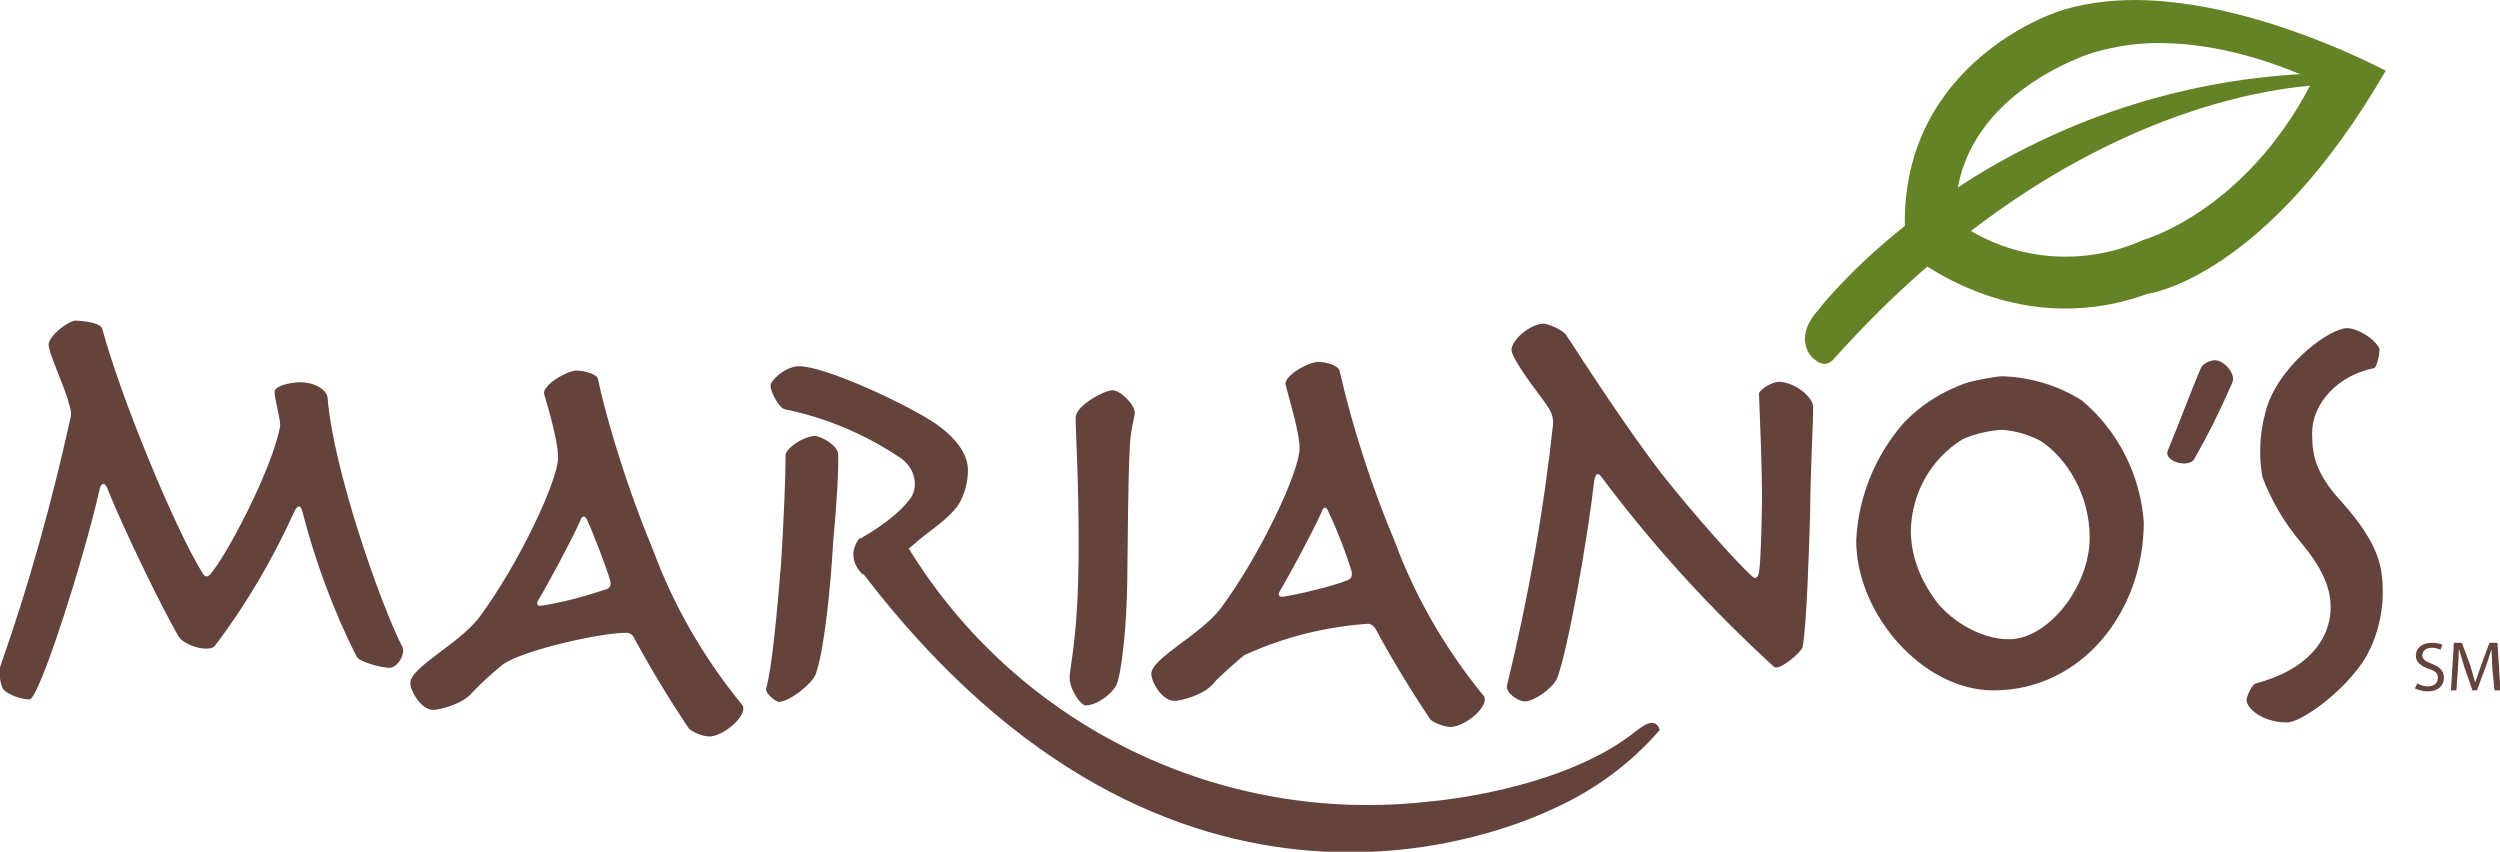
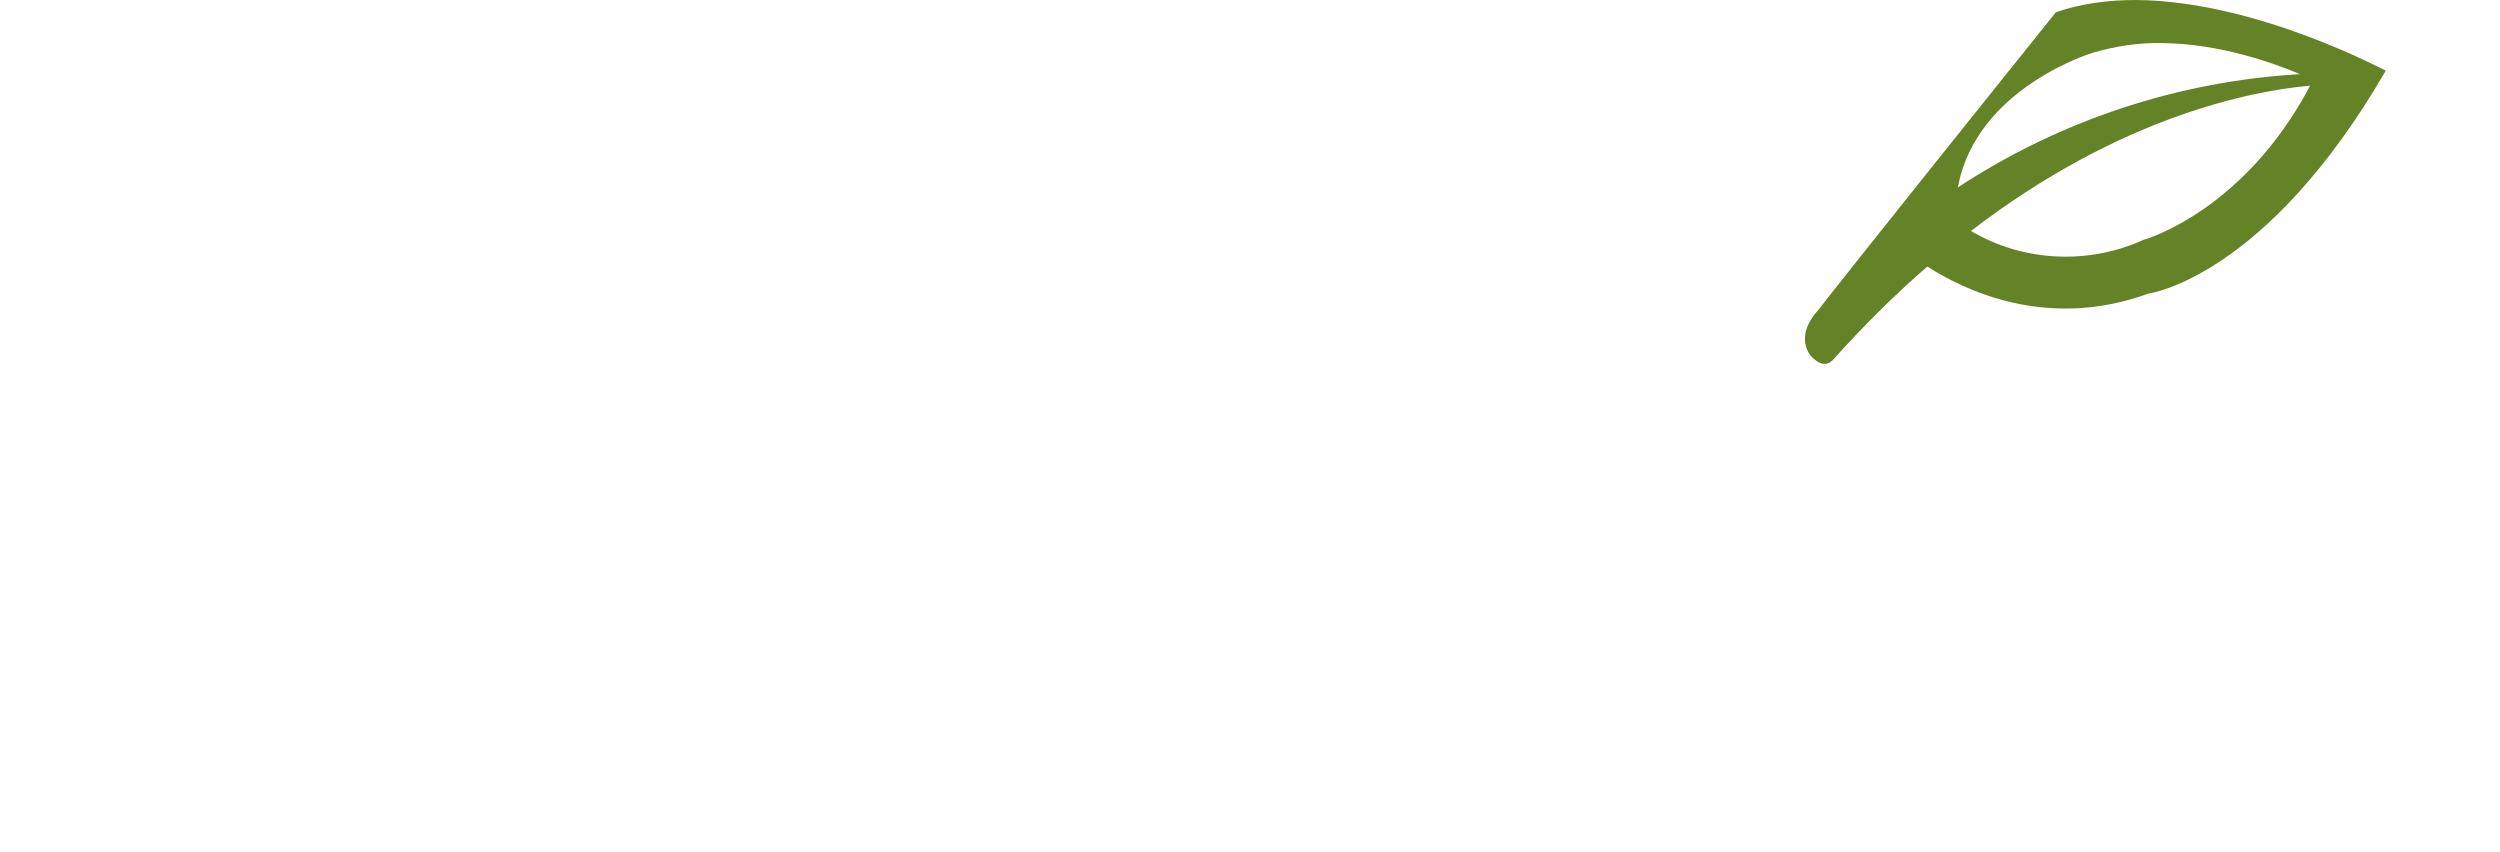
<svg xmlns="http://www.w3.org/2000/svg" version="1.1" id="Layer_1" x="0px" y="0px" viewBox="0 0 499 170" style="enable-background:new 0 0 499 170;" xml:space="preserve">
  <style type="text/css">
	.st0{fill:#64433D;}
	.st1{fill:#648326;}
</style>
  <g>
-     <path class="st0" d="M77.8,133.3c-1.8,0-6-1.2-6.6-2.2c-4.7-9.3-8.3-19.1-10.9-29.2c-0.3-1.1-0.9-1.1-1.5,0.1   c-4.3,9.5-9.6,18.6-15.9,26.9c-1.1,1.4-6.1,0-7.2-1.8c-3.2-5.3-11.4-22.3-14.4-29.9c-0.5-1.1-1.2-0.6-1.4,0.4   c-3.2,14.2-12.1,42-14,42c-1.6,0-4.4-0.9-5.3-2.1c-0.6-1.1-0.9-3.5-0.5-4.6c5.7-16.2,10.3-32.8,14-49.6c0.2-0.9,0-1.7-0.4-2.9   c-0.5-2.5-4-9.9-4-11.6s3.9-4.8,5.4-4.8c1.3,0,5,0.4,5.3,1.6c3.9,14.4,14.9,40.7,20.1,48.9c0.4,0.7,0.9,0.7,1.4,0.2   c3.3-3.7,12.3-20.8,14-29.5c0.2-1.1-1.1-5.6-1.1-7c0-1.1,2.9-1.9,5.2-1.9c2.8,0,5.3,1.5,5.4,3.2c1.1,14,10.4,40.8,14.9,49.6   C81,130.3,79.5,133.2,77.8,133.3 M117.1,103.6c-0.4-0.7-1-0.7-1.3,0.4c-1.8,4-6.6,12.9-8.3,15.7c-0.5,0.8-0.3,1.3,0.6,1.2   c4.3-0.7,8.5-1.8,12.6-3.2c1.1-0.2,1.3-0.9,1.1-1.8C120.9,112.8,118,105.4,117.1,103.6 M141.6,147c-1.3,0-3.5-0.9-4.1-1.6   c-3.9-5.8-7.6-11.9-10.9-18c-0.2-0.6-0.9-1.1-1.5-1.1c-5.4,0-20.7,3.5-24.7,6.3c-2.1,1.7-4.2,3.6-6.1,5.6c-1.9,2.4-6.8,3.5-7.8,3.5   c-2.4,0-4.6-3.7-4.6-5.4c0-3.1,9.6-7.7,13.7-13c8.1-10.9,15.8-27.5,15.8-32c0-3.2-2-10-2.8-12.7c-0.3-1.4,3.3-4,6-4.6   c0.9-0.2,4.6,0.4,4.8,1.8c0.9,4.6,4.6,18.7,11,34.1c4.1,11.1,10.1,21.4,17.5,30.5C150,142.2,144.6,147,141.6,147 M226.5,82.3   c0,1.2-0.9,3.2-1,7.3c-0.3,4.4-0.4,17.3-0.5,26.5c-0.1,8.6-1.1,18.4-2.2,20.7c-0.8,1.6-3.8,4-6.1,4c-1,0-3.2-3.2-3.2-5.5   c0-2.4,1.8-8,1.8-26.6c0-13.7-0.6-21.9-0.6-25.3c0-2.5,5.8-5.5,7.3-5.5C223.5,77.8,226.4,80.6,226.5,82.3L226.5,82.3L226.5,82.3z    M265,101.8c-0.3-0.7-0.9-0.7-1.2,0.4c-1.8,4-6.6,12.9-8.3,15.7c-0.5,0.8-0.3,1.3,0.6,1.2c2.9-0.4,10.3-2.2,12.6-3.2   c1.1-0.3,1.2-0.9,1.1-1.8C268.5,109.9,266.9,105.8,265,101.8 M289.5,145.1c-1.2,0-3.5-0.9-4-1.5c-3.9-5.8-7.6-11.9-10.9-18   c-0.3-0.6-0.8-1-1.5-1.1c-8.6,0.6-17,2.7-24.8,6.3c-1.1,0.9-5.1,4.4-6,5.5c-1.9,2.5-6.8,3.6-7.9,3.6c-2.4,0-4.6-3.7-4.6-5.4   c0-3.1,9.7-7.7,13.8-13c8.1-10.9,15.8-27.5,15.8-32c0-3.2-2.1-9.9-2.8-12.7c-0.4-1.4,3.3-4,6-4.5c0.9-0.3,4.6,0.4,4.8,1.8   c2.7,11.7,6.4,23,11,34c4.1,11.1,10.1,21.4,17.5,30.5C298,140.4,292.6,145.1,289.5,145.1 M361.9,81.2c0,4.3-0.5,11.2-0.6,21.2   c-0.2,7.2-0.7,22.6-1.5,26.8c-0.3,1-4.7,4.8-5.7,3.9c-12.6-11.5-24.1-24.1-34.3-37.7c-0.9-1.3-1.3-0.9-1.6,0.6   c-1.3,11.6-5.3,34-7.4,39.4c-1,2.1-4.6,4.6-6.5,4.6c-1.3,0-3.9-1.8-3.5-3.2c4.2-17.2,7.3-34.6,9.2-52.2c0-1.5-0.2-2.3-1.8-4.5   c-3.5-4.6-6.4-8.8-6.5-10.2c-0.1-2,3.8-5.3,6.4-5.3c0.9,0,4,1.3,4.6,2.4c4.1,6.3,12.3,18.9,19,27.6c7,8.8,14.9,17.6,18.1,20.5   c0.5,0.5,1.1,0.3,1.3-0.9c0.4-2.5,0.5-9.4,0.6-14c0-8.1-0.4-15.6-0.6-21.5c-0.1-0.9,2.7-2.5,3.9-2.5   C358.5,76.3,361.9,79.4,361.9,81.2L361.9,81.2z M417.1,107.3c0-8.5-4.5-15.8-9.8-19.3c-2.3-1.2-4.9-2-7.5-2.2   c-2.2,0-5.8,0.8-8.1,1.9c-6.3,3.9-10.1,10.7-10.3,18.1c0,4.8,1.6,9.1,4.2,13c2.9,4.6,9.4,8.8,15.4,8.8   C408.8,127.6,417.1,117.1,417.1,107.3L417.1,107.3L417.1,107.3z M427.9,104.2c0,17.9-12.4,33.6-30,33.6   c-14.2,0-27.4-15.3-27.4-29.9c0.4-8.6,3.7-16.8,9.4-23.4c3.6-3.8,8.1-6.6,13-8.2c1.5-0.4,5.5-1.2,6.8-1.2c5.6,0.2,11,1.8,15.8,4.8   C422.7,85.9,427.2,94.7,427.9,104.2L427.9,104.2z M437.8,91.9c-1.6,1.5-6,0-5.1-2c1.7-4,5.4-13.8,6.5-16.2c0.4-1.3,2.2-1.8,2.9-1.8   c1.8,0,4.2,2.7,3.5,4.4C443.3,81.6,440.7,86.9,437.8,91.9 M475.6,118.4c0,4.2-1.3,10.2-4.6,14.6c-4.4,6-11.9,11.2-14.5,11.2   c-4.9,0-8.1-2.8-8.1-4.5c0-0.6,1.1-3.2,1.9-3.3c10-2.6,14.9-8.6,14.9-15.2c0-4-1.8-8-6-13c-3.2-3.8-5.8-8.2-7.6-12.9   c-0.9-4.9-0.5-10,1.1-14.7c2.9-8.1,12.3-15.1,15.8-15.1c1.9,0,5.3,1.9,6.4,4c0.2,0.5-0.4,3.9-1.1,4c-7.1,1.4-12.3,7-12.3,12.9   c0,4.4,0.6,8.1,6.1,14C475,108.8,475.6,113.3,475.6,118.4L475.6,118.4z M171.7,107.3c0,0-3.4,3.4,0.5,7.4l2.8-2.6L171.7,107.3z    M326.7,145.8C311.7,158,285.1,160,285.1,160c-41.4,4.7-81.9-15-103.7-50.5l1.2-1c1.8-1.8,6.6-4.6,8.8-7.9c1.2-2.1,1.8-4.4,1.8-6.8   c0-2.9-2.1-6.4-7-9.6c-5-3.3-21.4-11.2-26.9-11.1c-2.6,0.1-5.6,2.9-5.5,3.9c0,1.3,1.8,4.6,2.9,4.7c8.3,1.7,16.3,5.1,23.3,9.9   c1.6,1.2,2.6,3,2.6,5c0,1.3-0.4,2.4-1.2,3.3c-2,2.6-6,5.5-9,7.2c-1.8,1.1-1.2,2.5-1.1,4.2c0.2,1.1,0.8,1.8,1.1,2.4h0.5   c-0.3,0.2-0.5,0.4-0.7,0.7c62.1,81.3,129.9,50.8,138.1,46.9c8-3.6,15.2-8.9,21-15.6C330.3,142.5,327,145.7,326.7,145.8L326.7,145.8   z M167.3,90.7c0-1.8-3.5-3.7-4.7-3.7c-2.6,0.2-5.9,2.7-5.8,3.9c0,4.2-0.3,11.8-0.9,21.6c-0.8,9.6-1.8,21-3,25   c-0.1,0.9,1.9,2.6,2.6,2.6c2.1-0.1,6.5-3.5,7.3-5.5c1.7-4.6,3-17.4,3.5-26.4C167,100.6,167.4,94.2,167.3,90.7L167.3,90.7z    M482.5,136.4c0.6,0.4,1.4,0.6,2.1,0.6c1.3,0,2-0.7,2-1.7c0-0.9-0.5-1.4-1.8-1.8c-1.6-0.5-2.6-1.4-2.6-2.6c0-1.6,1.3-2.6,3.2-2.6   c0.9,0,1.8,0.2,2.1,0.4l-0.4,1c-0.5-0.3-1.1-0.4-1.8-0.4c-1.3,0-1.8,0.9-1.8,1.4c0,0.9,0.6,1.3,1.9,1.8c1.6,0.6,2.4,1.4,2.4,2.8   c0,1.5-1.1,2.7-3.3,2.7c-0.9,0-1.9-0.3-2.5-0.6L482.5,136.4L482.5,136.4z M497.5,133.8l-0.2-4.2c-0.4,1.1-0.7,2.4-1.2,3.6l-1.7,4.6   h-0.9l-1.6-4.6l-1.1-3.7l-0.2,4.2l-0.3,4.1h-1.1l0.6-9.5h1.6l1.7,4.6c0.3,1,0.6,2.1,0.9,3.2h0.1l1.1-3.2l1.7-4.6h1.6l0.6,9.5h-1.2   L497.5,133.8L497.5,133.8z" />
-     <path class="st1" d="M426.4,0c-5.6,0-11.1,0.7-16.2,2.5h0.1c0,0-30.6,10-30.1,42.6C369,54,363.2,61.5,363,61.8   c-5.5,6-1,9.9-1.1,9.7c2.3,2.1,3.5,0.7,3.9,0.4c5.9-6.6,12.2-12.9,18.9-18.7c7.3,4.7,23.9,12.8,44.1,5.4c0.2,0,23.5-3.2,47.4-44.5   C476.2,14.2,450.6,0.2,426.4,0z M431.5,8.6c11.9,0.1,22.8,4.2,27.6,6.2c-24.3,1.4-47.9,9.2-68.3,22.6c3.6-19.9,27-26.9,27-26.9   C422.3,9.2,426.9,8.5,431.5,8.6L431.5,8.6z M461.1,17.1c-13.3,25.2-33.1,30.7-33,30.7H428c-11.1,5.1-24.1,4.5-34.6-1.7   C423.5,23,449.8,18.1,461.1,17.1L461.1,17.1z" />
+     <path class="st1" d="M426.4,0c-5.6,0-11.1,0.7-16.2,2.5h0.1C369,54,363.2,61.5,363,61.8   c-5.5,6-1,9.9-1.1,9.7c2.3,2.1,3.5,0.7,3.9,0.4c5.9-6.6,12.2-12.9,18.9-18.7c7.3,4.7,23.9,12.8,44.1,5.4c0.2,0,23.5-3.2,47.4-44.5   C476.2,14.2,450.6,0.2,426.4,0z M431.5,8.6c11.9,0.1,22.8,4.2,27.6,6.2c-24.3,1.4-47.9,9.2-68.3,22.6c3.6-19.9,27-26.9,27-26.9   C422.3,9.2,426.9,8.5,431.5,8.6L431.5,8.6z M461.1,17.1c-13.3,25.2-33.1,30.7-33,30.7H428c-11.1,5.1-24.1,4.5-34.6-1.7   C423.5,23,449.8,18.1,461.1,17.1L461.1,17.1z" />
  </g>
</svg>